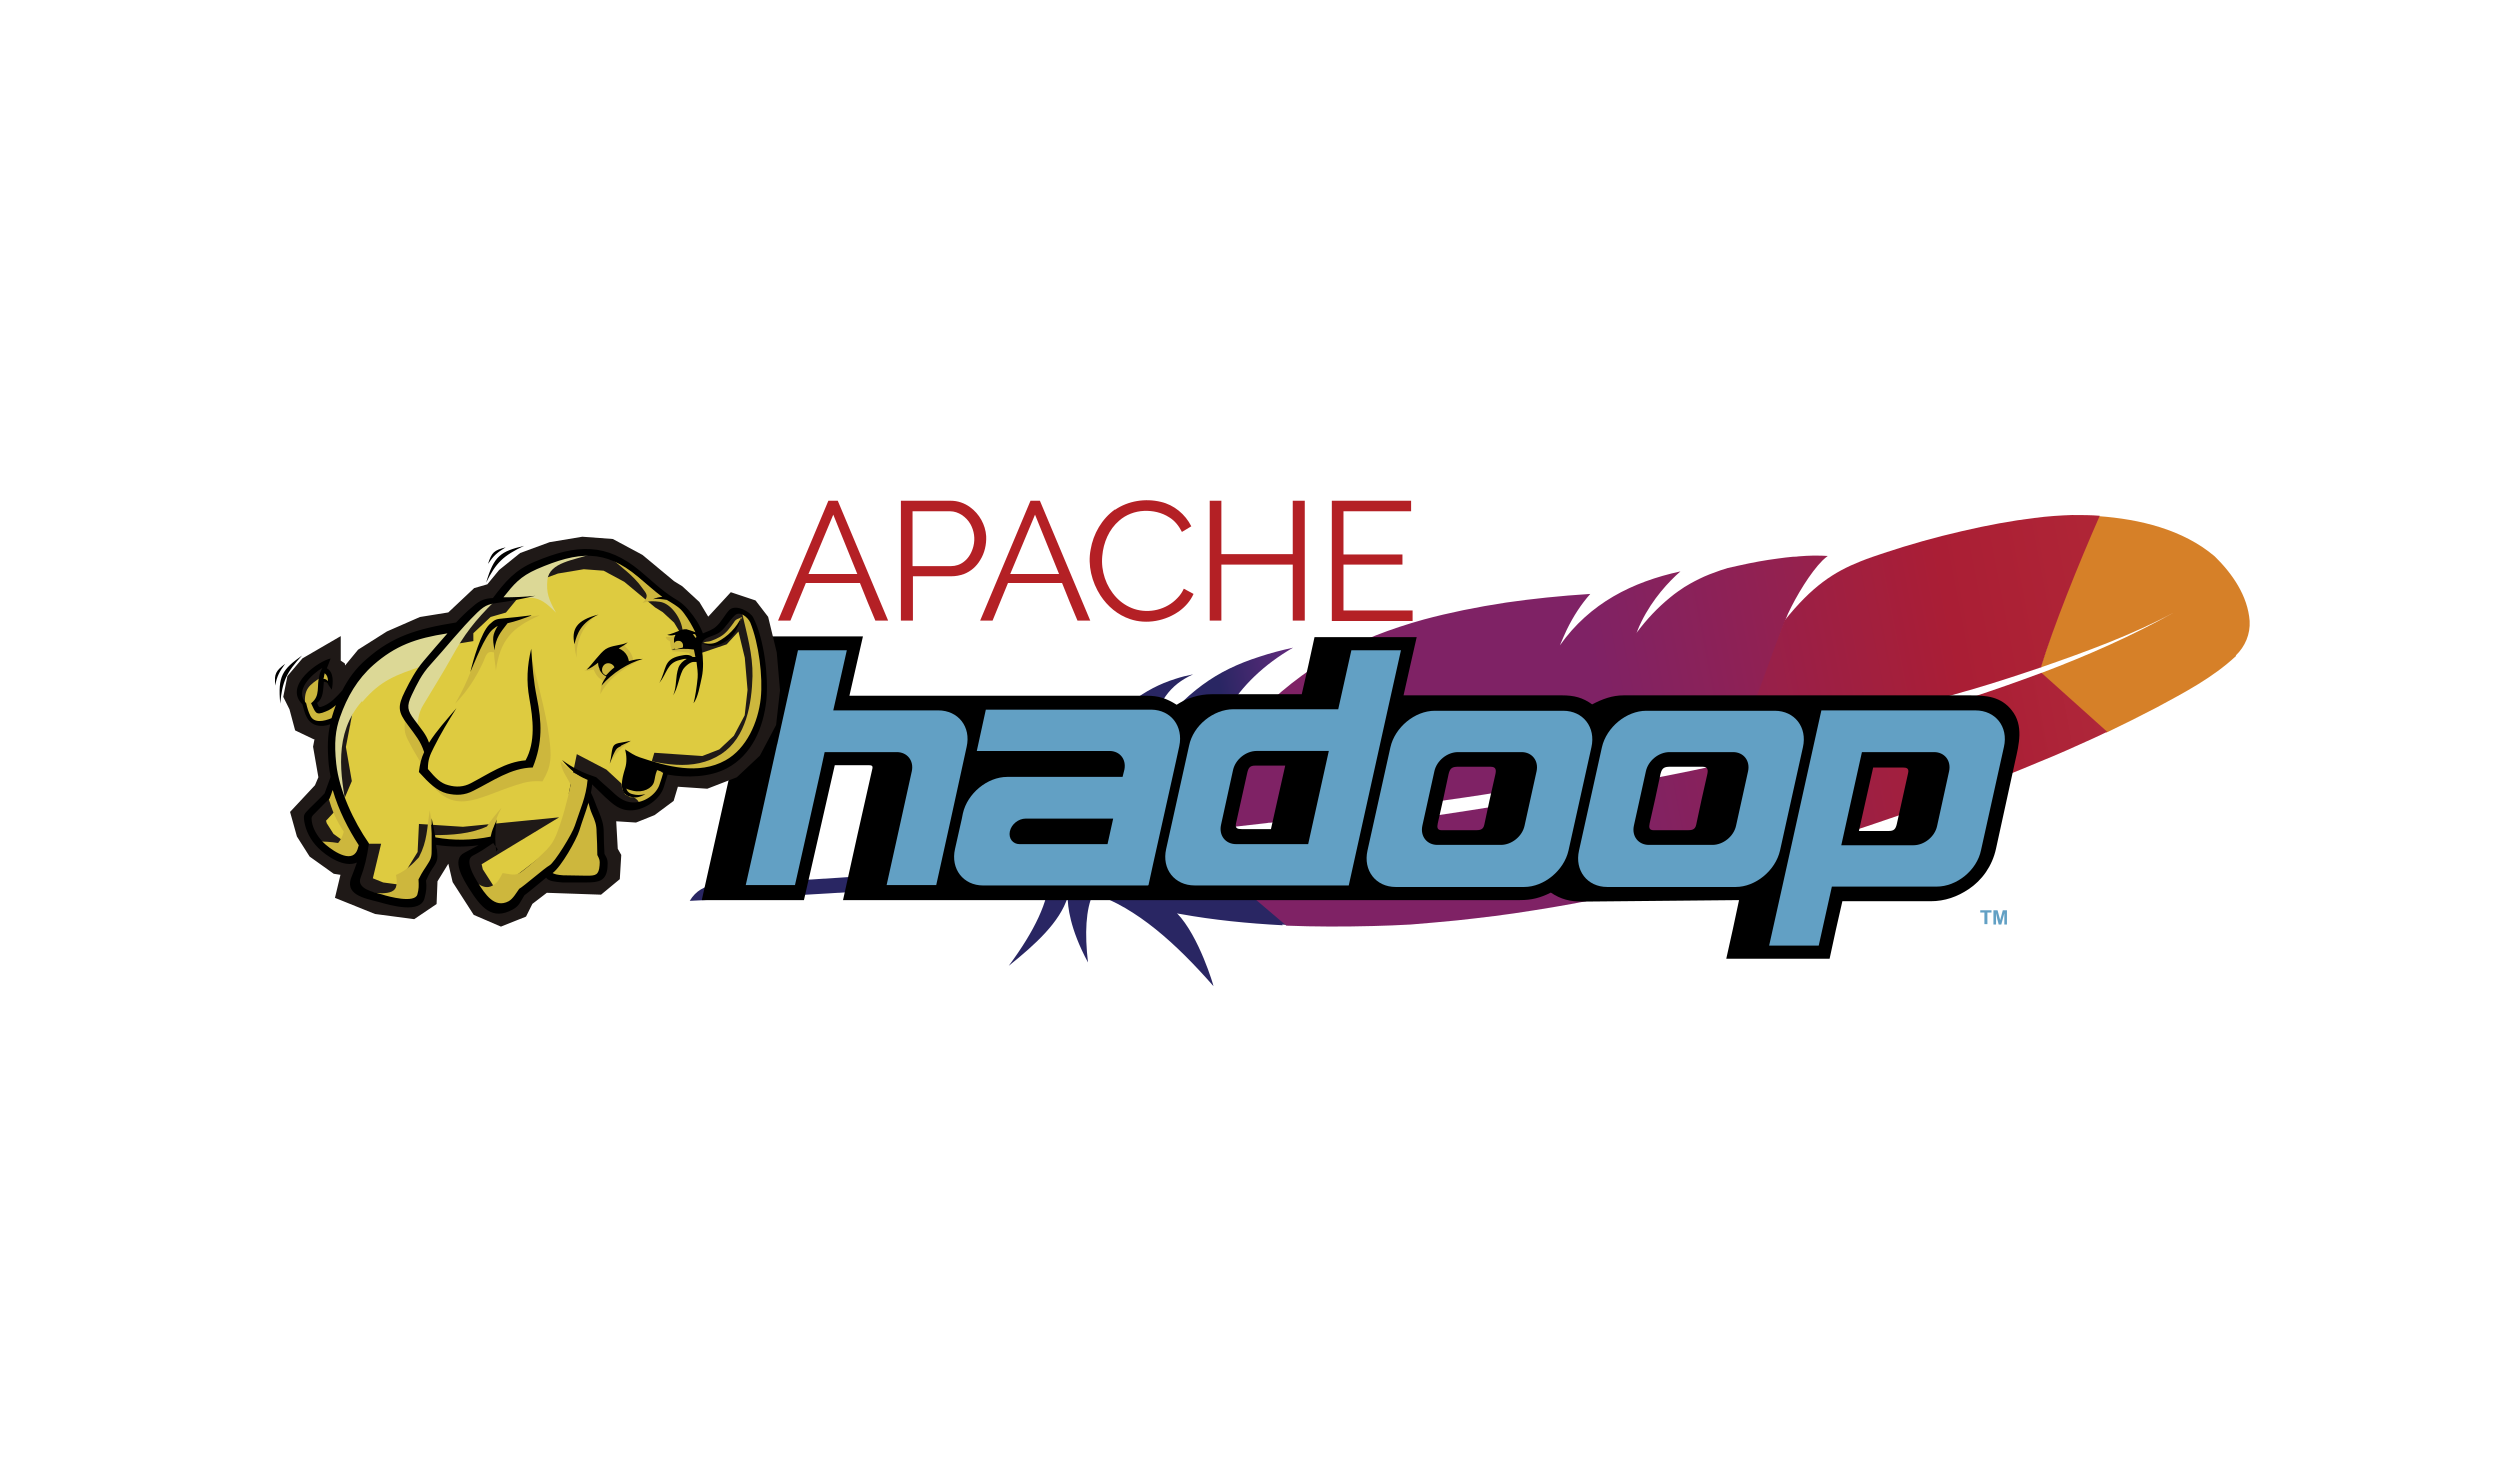
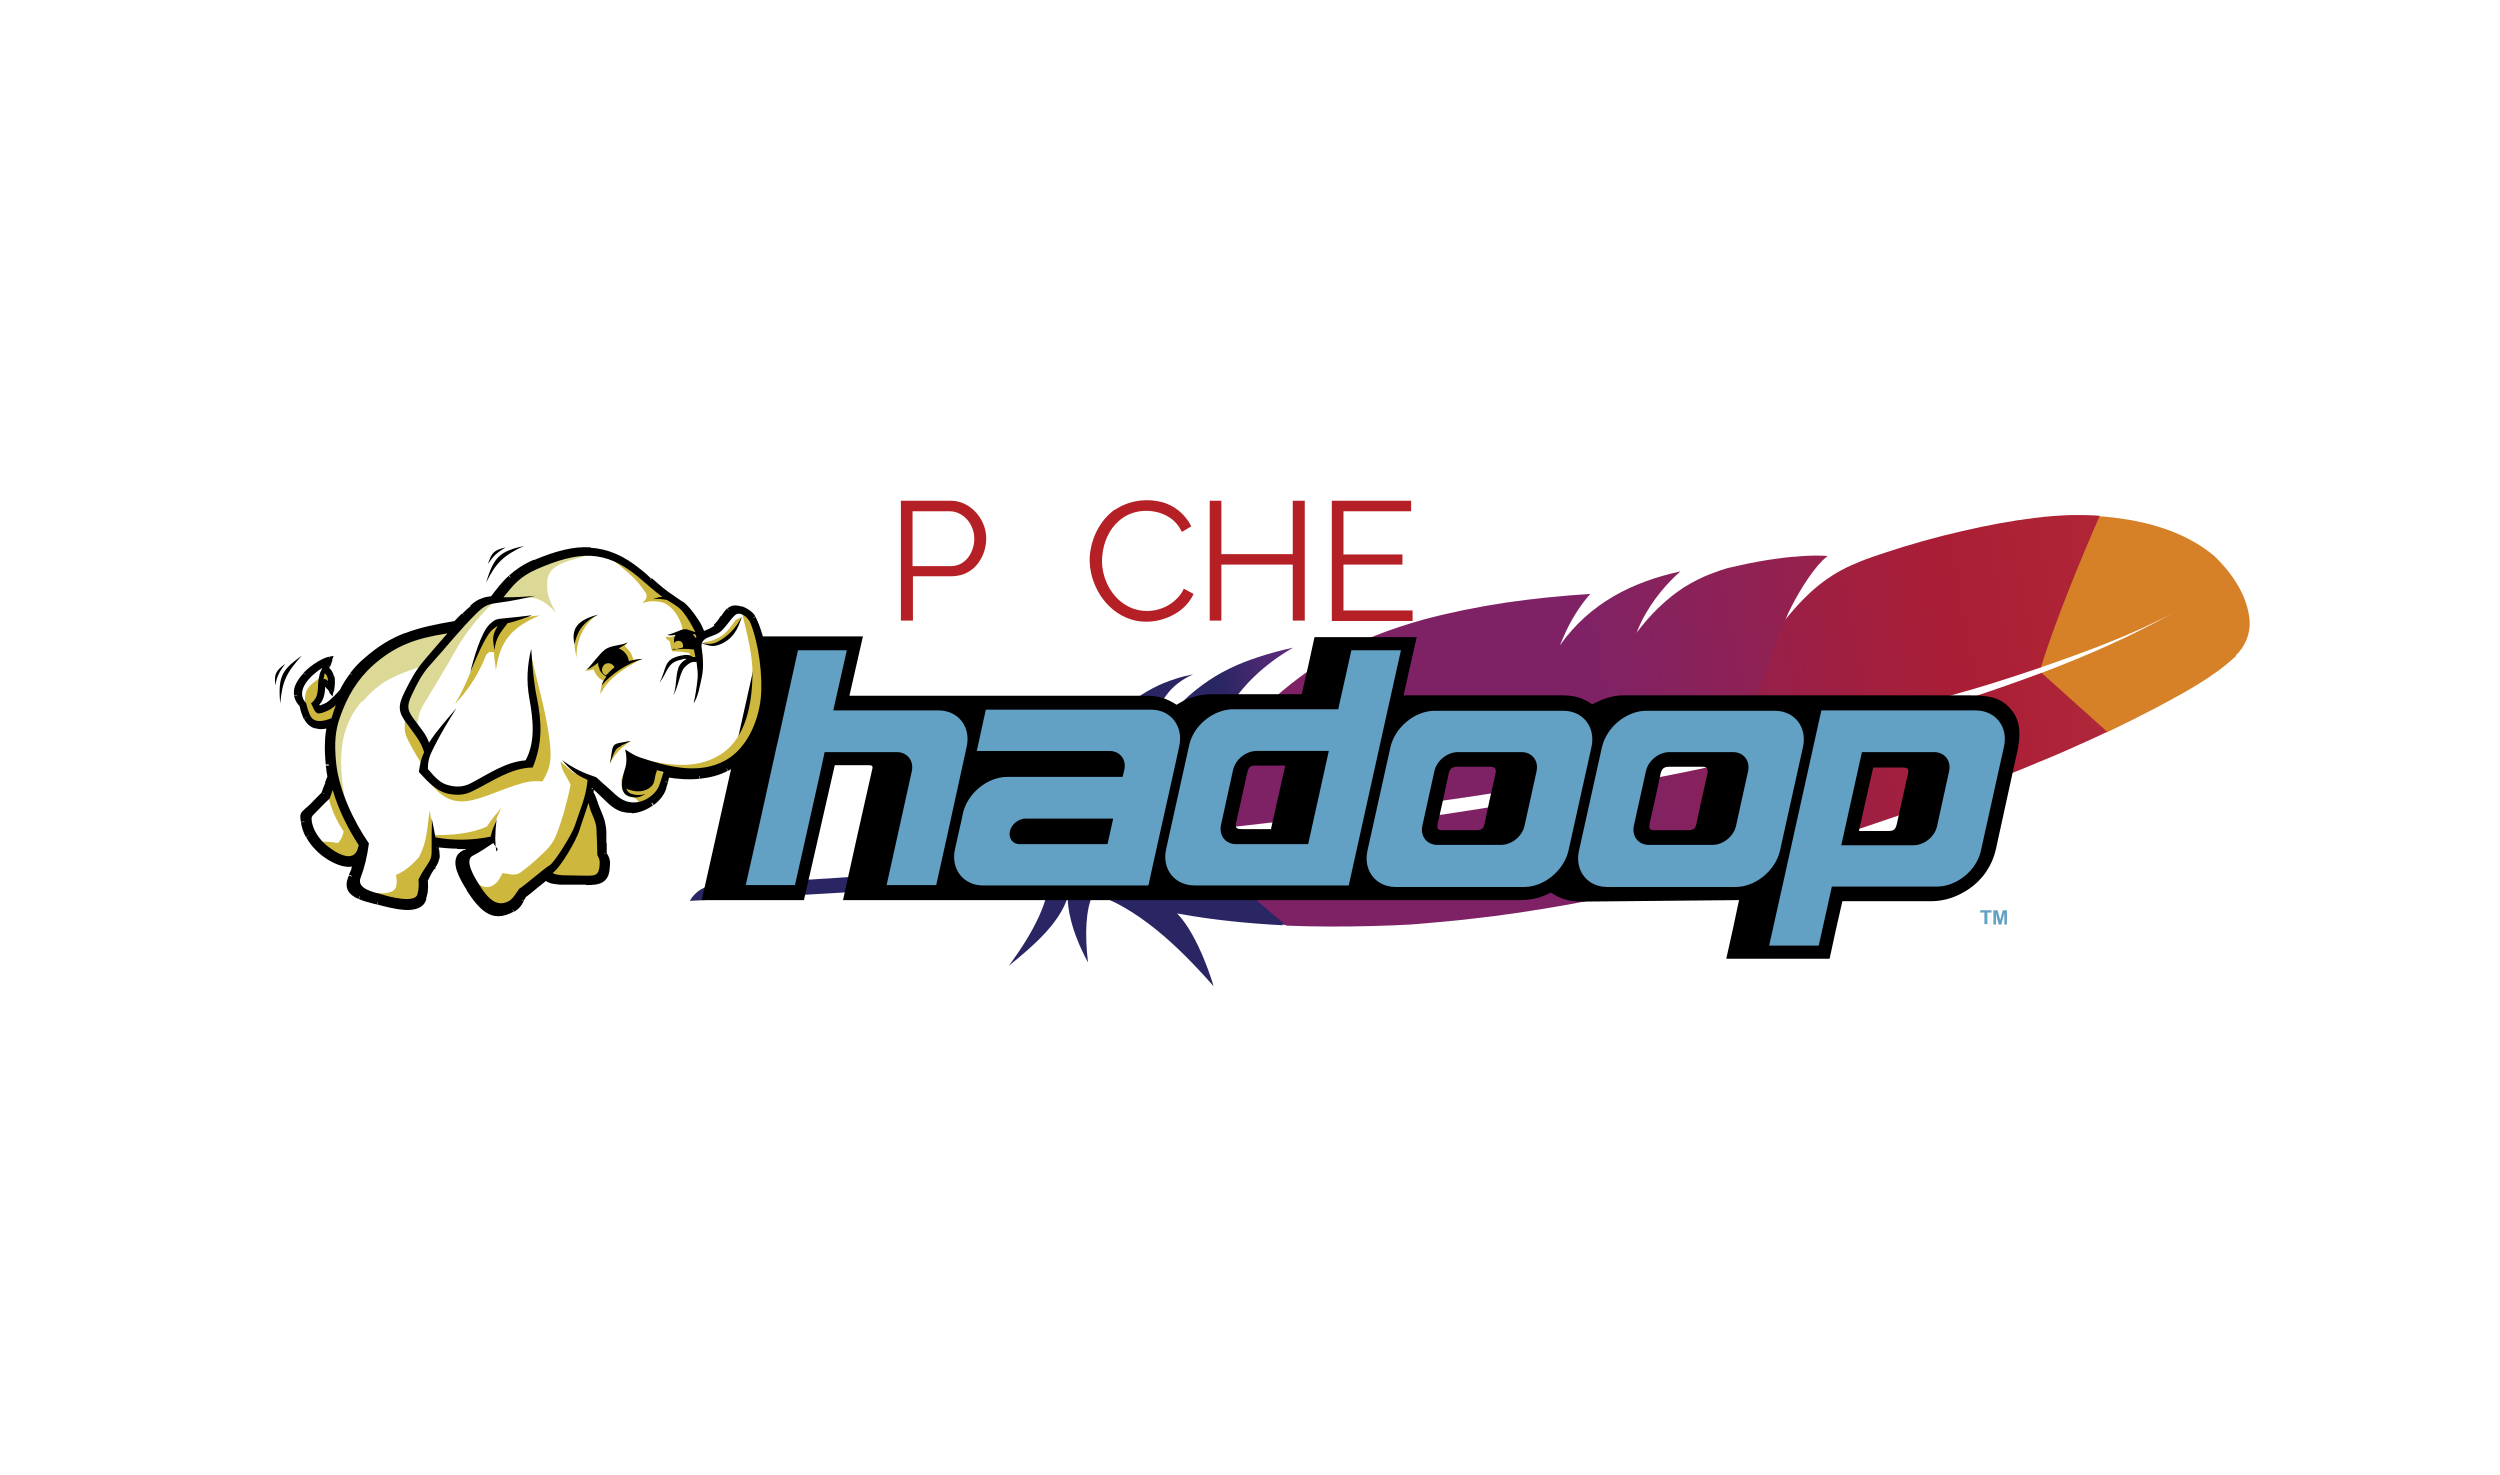
<svg xmlns="http://www.w3.org/2000/svg" width="100" height="59" viewBox="0 0 100 59" fill="none">
-   <rect width="100" height="59" fill="white" />
  <rect width="100" height="59" fill="white" />
  <g clip-path="url(#clip0_271_662)">
    <path d="M51.304 37.011C49.906 36.936 48.539 36.801 47.216 36.56C47.171 36.56 47.126 36.545 47.081 36.53C47.968 37.447 48.554 39.461 48.539 39.446C47.036 37.732 45.473 36.32 43.73 35.734C43.429 36.365 43.384 37.342 43.52 38.499C42.783 37.131 42.708 36.23 42.708 35.884C42.392 36.891 41.416 37.777 40.349 38.634C41.386 37.236 41.957 36.034 41.972 35.072C37.554 35.478 32.7 35.794 27.59 36.034C27.831 35.629 28.191 35.433 28.627 35.388C29.559 35.343 35.63 35.072 43.745 34.276C43.97 34.246 44.211 34.231 44.436 34.201C44.496 34.201 44.572 34.201 44.632 34.186C45.488 34.096 46.345 34.005 47.231 33.915C47.427 33.885 47.637 33.87 47.833 33.855L51.589 36.996C51.589 36.996 51.349 36.996 51.289 36.981L51.304 37.011Z" fill="url(#paint0_linear_271_662)" />
    <path d="M89.445 26.236C88.513 27.108 87.386 27.694 86.274 28.295C85.613 28.641 84.921 28.986 84.26 29.302C83.374 28.506 82.517 27.754 81.63 26.928C83.464 26.236 85.282 25.44 86.995 24.478C85.297 25.395 83.434 26.071 81.615 26.702C82.246 24.689 83.043 22.63 83.945 20.646C85.582 20.767 87.311 21.172 88.588 22.254C89.294 22.945 89.91 23.832 89.986 24.839C90.016 25.365 89.805 25.861 89.43 26.221L89.445 26.236Z" fill="url(#paint1_linear_271_662)" />
    <path d="M72.658 29.678C73.695 29.422 74.702 29.152 75.693 28.866C76.73 28.581 77.737 28.265 78.699 27.95C78.759 27.934 78.819 27.919 78.879 27.889C79.841 27.574 80.773 27.243 81.659 26.913L84.289 29.272C84.109 29.362 83.928 29.437 83.748 29.527C83.057 29.843 82.32 30.174 81.539 30.489C80.653 30.865 79.721 31.226 78.744 31.601C77.842 31.947 76.896 32.277 75.934 32.623C75.107 32.909 74.266 33.194 73.394 33.465C73.364 33.465 73.334 33.48 73.304 33.495C72.012 32.533 70.9 31.406 69.712 30.369C70.704 30.143 71.696 29.918 72.658 29.678Z" fill="url(#paint2_linear_271_662)" />
    <path d="M51.019 33.495C52.056 33.359 53.108 33.224 54.16 33.089C55.181 32.953 56.203 32.803 57.225 32.653C58.262 32.503 59.284 32.337 60.321 32.172C61.373 32.007 62.425 31.811 63.477 31.631C64.514 31.436 65.55 31.24 66.587 31.045C66.963 30.97 67.324 30.895 67.7 30.82C68.346 30.684 68.977 30.549 69.608 30.414C69.638 30.414 69.668 30.399 69.713 30.384L73.305 33.51C73.305 33.51 73.169 33.555 73.109 33.57C72.193 33.855 71.261 34.141 70.314 34.396C69.353 34.667 68.376 34.922 67.399 35.163C66.572 35.373 65.731 35.568 64.904 35.749C64.739 35.779 64.574 35.824 64.393 35.854C63.342 36.079 62.335 36.26 61.373 36.41C60.276 36.59 59.254 36.71 58.277 36.816C57.631 36.876 57.015 36.936 56.429 36.981C55.933 37.011 55.422 37.026 54.926 37.041C53.754 37.071 52.597 37.071 51.455 37.026C50.252 36.004 49.02 34.967 47.833 33.885C48.645 33.795 49.471 33.705 50.297 33.6C50.523 33.57 50.763 33.54 51.004 33.51L51.019 33.495Z" fill="url(#paint3_linear_271_662)" />
    <path d="M69.443 29.963C69.308 29.993 69.173 30.023 69.022 30.053C68.602 30.143 68.181 30.234 67.745 30.309C67.279 30.399 66.798 30.504 66.302 30.594C66.062 30.639 65.806 30.684 65.551 30.73C64.8 30.865 64.018 31.015 63.207 31.15C62.215 31.316 61.193 31.496 60.126 31.661C59.119 31.826 58.067 31.977 56.985 32.127C55.963 32.277 54.896 32.413 53.814 32.548C52.838 32.668 51.846 32.788 50.824 32.908C50.779 32.908 50.719 32.908 50.674 32.923C49.667 33.044 48.615 33.149 47.563 33.269C47.533 33.269 47.518 33.269 47.488 33.269L48.104 31.631C48.104 31.631 48.104 31.706 48.104 31.736C48.855 29.783 51.049 27.483 53.349 26.206C54.401 25.62 55.603 25.154 56.955 24.779C57.962 24.508 59.059 24.283 60.246 24.102C61.283 23.952 62.41 23.832 63.612 23.757C63.252 24.162 62.936 24.643 62.666 25.199C62.621 25.29 62.575 25.395 62.53 25.5C62.485 25.605 62.44 25.71 62.395 25.816C63.597 24.117 65.296 23.276 67.219 22.855C66.753 23.261 66.107 23.952 65.656 24.869C65.596 24.989 65.536 25.124 65.491 25.244C65.491 25.274 65.461 25.305 65.446 25.335C65.882 24.748 66.332 24.283 66.813 23.892C66.918 23.802 67.024 23.727 67.129 23.651C67.294 23.531 67.46 23.426 67.625 23.336C67.73 23.276 67.85 23.216 67.97 23.156C68.241 23.02 68.526 22.915 68.827 22.81C68.917 22.78 69.007 22.75 69.112 22.72C69.248 22.69 69.383 22.66 69.518 22.63C70.119 22.494 70.63 22.404 71.096 22.344C71.322 22.314 71.532 22.284 71.727 22.269C71.802 22.269 71.878 22.269 71.953 22.254C72.163 22.239 72.358 22.224 72.524 22.224C72.779 22.224 72.96 22.224 73.11 22.239C73.05 22.284 72.975 22.344 72.899 22.419C72.419 22.9 71.862 23.817 71.517 24.553C71.517 24.553 71.442 24.733 71.412 24.809C71.412 24.824 69.608 29.933 69.608 29.933C69.593 29.933 69.458 29.933 69.443 29.933V29.963Z" fill="url(#paint4_linear_271_662)" />
    <path d="M81.66 26.687C80.819 26.973 79.872 27.288 78.79 27.604C78.73 27.619 78.67 27.634 78.625 27.649C77.693 27.919 76.686 28.205 75.589 28.506C74.642 28.761 73.621 29.017 72.523 29.272C71.577 29.497 70.57 29.723 69.503 29.948L71.381 24.824C72.478 23.456 73.335 22.885 74.432 22.45C74.733 22.329 75.048 22.224 75.364 22.119C76.356 21.788 77.422 21.488 78.474 21.247C79.496 21.007 80.488 20.826 81.36 20.721C81.916 20.646 82.442 20.616 82.877 20.601C83.268 20.601 83.644 20.601 83.99 20.631C83.118 22.615 82.141 25.049 81.645 26.672L81.66 26.687Z" fill="url(#paint5_linear_271_662)" />
    <path d="M47.036 33.329C46.209 33.42 45.368 33.495 44.511 33.585H44.481C44.361 33.585 44.24 33.6 44.12 33.615C43.534 33.675 43.023 33.705 41.836 33.81C41.716 33.119 41.1 32.443 40.378 31.767C41.235 32.037 41.956 32.593 42.422 33.435C43.053 30.369 44.466 27.95 47.021 27.153C47.246 27.078 47.486 27.018 47.727 26.973C46.795 27.393 46.269 28.07 45.999 29.527C47.471 27.649 48.644 26.822 50.387 26.266C50.792 26.131 51.243 26.011 51.724 25.906C49.365 27.273 48.283 29.272 48.133 31.631V31.736L47.517 33.269C47.366 33.284 47.201 33.299 47.051 33.314L47.036 33.329Z" fill="url(#paint6_linear_271_662)" />
    <path d="M44.602 20.391C45.128 20.03 45.819 19.925 46.435 20.075C46.961 20.195 47.412 20.571 47.652 21.052C47.532 21.127 47.397 21.202 47.277 21.277C47.156 21.037 46.991 20.826 46.766 20.691C46.465 20.496 46.105 20.421 45.759 20.436C45.398 20.451 45.038 20.586 44.767 20.826C44.361 21.172 44.136 21.698 44.091 22.239C44.031 22.84 44.241 23.456 44.647 23.892C44.842 24.102 45.098 24.268 45.368 24.358C45.969 24.553 46.66 24.388 47.096 23.922C47.202 23.817 47.292 23.682 47.352 23.547C47.487 23.622 47.607 23.682 47.742 23.757C47.622 24.027 47.427 24.253 47.187 24.433C46.63 24.839 45.864 24.989 45.203 24.764C44.707 24.598 44.301 24.253 44.016 23.817C43.67 23.276 43.505 22.615 43.625 21.984C43.73 21.352 44.076 20.751 44.602 20.376V20.391Z" fill="#B42025" />
    <path d="M36.036 24.824C36.036 23.231 36.036 21.623 36.036 20.03C36.697 20.03 37.374 20.03 38.035 20.03C38.305 20.03 38.576 20.12 38.801 20.285C39.177 20.556 39.417 20.992 39.447 21.443C39.462 21.773 39.387 22.119 39.207 22.404C39.057 22.66 38.831 22.855 38.561 22.96C38.395 23.02 38.23 23.051 38.05 23.051C37.539 23.051 37.028 23.051 36.517 23.051C36.517 23.637 36.517 24.238 36.517 24.824C36.367 24.824 36.201 24.824 36.051 24.824M36.502 20.451C36.502 21.187 36.502 21.909 36.502 22.645C37.013 22.645 37.524 22.645 38.035 22.645C38.23 22.645 38.41 22.585 38.561 22.465C38.756 22.314 38.876 22.089 38.937 21.848C39.012 21.548 38.967 21.232 38.816 20.962C38.651 20.676 38.335 20.451 38.005 20.451C37.509 20.451 36.998 20.451 36.502 20.451Z" fill="#B42025" />
-     <path d="M41.205 20.03C41.34 20.03 41.461 20.03 41.596 20.03C42.272 21.623 42.933 23.231 43.61 24.824C43.444 24.824 43.264 24.824 43.099 24.824C42.888 24.328 42.678 23.817 42.483 23.321C41.761 23.321 41.04 23.321 40.319 23.321C40.108 23.817 39.913 24.328 39.703 24.824C39.537 24.824 39.372 24.824 39.206 24.824C39.883 23.231 40.544 21.623 41.22 20.03M40.409 22.96C41.055 22.96 41.701 22.96 42.362 22.96C42.047 22.164 41.716 21.383 41.401 20.586C41.07 21.383 40.739 22.164 40.409 22.96Z" fill="#B42025" />
    <path d="M48.389 20.03C48.539 20.03 48.705 20.03 48.855 20.03C48.855 20.736 48.855 21.458 48.855 22.164C49.802 22.164 50.748 22.164 51.71 22.164C51.71 21.458 51.71 20.736 51.71 20.03C51.876 20.03 52.026 20.03 52.191 20.03C52.191 21.623 52.191 23.231 52.191 24.824C52.026 24.824 51.876 24.824 51.71 24.824C51.71 24.072 51.71 23.321 51.71 22.585C50.764 22.585 49.817 22.585 48.855 22.585C48.855 23.336 48.855 24.087 48.855 24.824C48.705 24.824 48.539 24.824 48.389 24.824C48.389 23.231 48.389 21.623 48.389 20.03Z" fill="#B42025" />
    <path d="M53.273 20.03C54.325 20.03 55.377 20.03 56.444 20.03C56.444 20.165 56.444 20.316 56.444 20.451C55.542 20.451 54.641 20.451 53.739 20.451C53.739 21.022 53.739 21.608 53.739 22.179C54.52 22.179 55.302 22.179 56.098 22.179V22.585C55.317 22.585 54.535 22.585 53.739 22.585C53.739 23.201 53.739 23.802 53.739 24.418C54.656 24.418 55.587 24.418 56.504 24.418C56.504 24.553 56.504 24.704 56.504 24.839C55.422 24.839 54.355 24.839 53.273 24.839C53.273 23.246 53.273 21.638 53.273 20.045V20.03Z" fill="#B42025" />
-     <path d="M33.12 20.03C33.255 20.03 33.376 20.03 33.511 20.03C34.187 21.623 34.848 23.231 35.525 24.824C35.359 24.824 35.179 24.824 35.014 24.824C34.803 24.328 34.593 23.817 34.398 23.321C33.676 23.321 32.955 23.321 32.234 23.321C32.023 23.817 31.828 24.328 31.617 24.824C31.452 24.824 31.287 24.824 31.122 24.824C31.798 23.231 32.459 21.623 33.135 20.03M32.339 22.96C32.985 22.96 33.631 22.96 34.292 22.96C33.977 22.164 33.646 21.383 33.331 20.586C33 21.383 32.669 22.164 32.339 22.96Z" fill="#B42025" />
    <path d="M79.21 36.41C79.361 36.41 79.511 36.41 79.661 36.41C79.661 36.44 79.661 36.47 79.661 36.5C79.601 36.5 79.556 36.5 79.496 36.5C79.496 36.65 79.496 36.816 79.496 36.966C79.451 36.966 79.421 36.966 79.376 36.966C79.376 36.816 79.376 36.65 79.376 36.5C79.316 36.5 79.271 36.5 79.21 36.5C79.21 36.47 79.21 36.44 79.21 36.41Z" fill="#62A0C4" />
    <path d="M79.737 36.981C79.737 36.786 79.737 36.605 79.737 36.41C79.797 36.41 79.857 36.41 79.902 36.41C79.932 36.545 79.977 36.665 80.007 36.801C80.037 36.665 80.082 36.545 80.112 36.41C80.173 36.41 80.233 36.41 80.278 36.41C80.278 36.605 80.278 36.786 80.278 36.981C80.248 36.981 80.203 36.981 80.173 36.981C80.173 36.831 80.173 36.68 80.173 36.53C80.127 36.68 80.097 36.831 80.052 36.981C80.022 36.981 79.977 36.981 79.947 36.981C79.902 36.831 79.872 36.68 79.842 36.53C79.842 36.68 79.842 36.831 79.842 36.981C79.812 36.981 79.767 36.981 79.737 36.981Z" fill="#62A0C4" />
    <path fill-rule="evenodd" clip-rule="evenodd" d="M69.096 38.349H73.184C73.349 37.582 73.514 36.816 73.695 36.049C74.867 36.049 76.069 36.049 77.226 36.049C77.797 36.049 78.293 35.869 78.744 35.568C79.285 35.208 79.691 34.637 79.841 33.945C80.096 32.773 80.352 31.601 80.607 30.444C80.757 29.783 80.953 29.016 80.472 28.415C80.036 27.859 79.45 27.814 78.804 27.814C74.191 27.814 69.577 27.814 64.948 27.814C64.483 27.814 64.092 27.964 63.686 28.175C63.31 27.904 62.965 27.814 62.484 27.814H56.142C56.323 27.033 56.488 26.251 56.668 25.485H52.581C52.416 26.251 52.25 27.003 52.07 27.769H48.463C47.967 27.769 47.486 27.919 47.066 28.19C46.66 27.934 46.344 27.829 45.864 27.829H33.977C34.157 27.033 34.337 26.251 34.518 25.455C33.15 25.455 31.798 25.455 30.43 25.455C29.649 28.971 28.852 32.488 28.071 36.004C29.438 36.004 30.791 36.004 32.158 36.004C32.564 34.201 32.985 32.413 33.391 30.609H34.773C34.938 30.609 34.908 30.7 34.878 30.82C34.488 32.548 34.097 34.276 33.721 36.004C42.753 36.004 51.769 36.004 60.801 36.004C61.267 36.004 61.612 35.914 62.033 35.704C62.439 35.974 62.8 36.064 63.295 36.064L69.562 36.004C69.397 36.786 69.231 37.567 69.051 38.349H69.096ZM51.409 30.624H50.206C49.996 30.624 49.936 30.715 49.891 30.91C49.741 31.586 49.59 32.262 49.44 32.939C49.395 33.134 49.5 33.164 49.665 33.164H50.838C51.033 32.322 51.213 31.466 51.409 30.624ZM58.321 30.669H59.614C59.854 30.669 59.854 30.805 59.809 31C59.659 31.661 59.508 32.322 59.373 32.984C59.328 33.209 59.178 33.209 58.983 33.209H57.675C57.48 33.209 57.48 33.089 57.51 32.939C57.66 32.277 57.81 31.616 57.946 30.955C58.006 30.715 58.096 30.669 58.336 30.669H58.321ZM66.797 30.669H68.089C68.33 30.669 68.33 30.805 68.285 31C68.134 31.661 67.984 32.322 67.849 32.984C67.804 33.209 67.653 33.209 67.458 33.209H66.151C65.955 33.209 65.955 33.089 65.985 32.939C66.136 32.277 66.286 31.616 66.421 30.955C66.481 30.715 66.572 30.669 66.812 30.669H66.797ZM74.356 33.239H75.558C75.768 33.239 75.829 33.149 75.874 32.954C76.024 32.277 76.174 31.601 76.324 30.925C76.37 30.73 76.264 30.7 76.099 30.7H74.927C74.731 31.541 74.551 32.398 74.356 33.239Z" fill="black" />
    <path fill-rule="evenodd" clip-rule="evenodd" d="M57.39 28.431H62.53C63.326 28.431 63.837 29.092 63.657 29.889L62.74 34.021C62.56 34.818 61.763 35.479 60.967 35.479H55.827C55.031 35.479 54.52 34.818 54.7 34.021L55.617 29.889C55.797 29.092 56.594 28.431 57.39 28.431ZM58.322 30.084H60.862C61.282 30.084 61.553 30.43 61.463 30.85L60.982 33.029C60.892 33.45 60.471 33.796 60.035 33.796H57.495C57.075 33.796 56.804 33.45 56.894 33.029L57.375 30.85C57.465 30.43 57.886 30.084 58.322 30.084Z" fill="#62A0C4" />
    <path fill-rule="evenodd" clip-rule="evenodd" d="M54.055 26.011L53.529 28.37H49.336C48.539 28.37 47.728 29.017 47.563 29.828L46.646 33.961C46.466 34.757 46.977 35.418 47.788 35.418H53.95L55.512 28.37L56.038 26.011H54.07H54.055ZM50.268 30.038H53.153L52.327 33.765H49.441C49.02 33.765 48.75 33.42 48.84 32.999L49.321 30.805C49.411 30.384 49.832 30.038 50.268 30.038Z" fill="#62A0C4" />
    <path fill-rule="evenodd" clip-rule="evenodd" d="M31.919 26.011L31.122 29.618L31.092 29.753C31.092 29.753 31.062 29.843 31.062 29.873L30.401 32.864L29.83 35.403H31.799L32.37 32.864L32.821 30.85L32.986 30.084H35.871C36.292 30.084 36.562 30.429 36.472 30.85L36.021 32.894L35.465 35.403H37.449L38.005 32.894L38.666 29.873C38.847 29.077 38.336 28.415 37.524 28.415H33.331L33.873 26.011H31.889H31.919Z" fill="#62A0C4" />
    <path fill-rule="evenodd" clip-rule="evenodd" d="M45.91 35.419H39.327C38.531 35.419 38.02 34.757 38.2 33.961L38.471 32.759L38.516 32.533C38.696 31.737 39.493 31.076 40.289 31.076H44.903L44.978 30.775C45.053 30.369 44.797 30.054 44.407 30.039H39.072L39.433 28.386H46.06C46.841 28.401 47.337 29.047 47.172 29.843L47.051 30.399L46.901 31.076L46.12 34.577L45.94 35.404L45.91 35.419ZM40.785 33.766H44.301L44.527 32.744H41.071C41.071 32.744 41.041 32.744 41.026 32.744C40.74 32.744 40.454 32.969 40.394 33.255C40.334 33.54 40.514 33.766 40.785 33.766Z" fill="#62A0C4" />
    <path fill-rule="evenodd" clip-rule="evenodd" d="M65.851 28.431H70.99C71.787 28.431 72.297 29.092 72.117 29.889L71.201 34.021C71.02 34.818 70.224 35.479 69.427 35.479H64.288C63.491 35.479 62.98 34.818 63.161 34.021L64.077 29.889C64.258 29.092 65.054 28.431 65.851 28.431ZM66.782 30.084H69.322C69.743 30.084 70.013 30.43 69.923 30.85L69.442 33.029C69.352 33.45 68.931 33.796 68.496 33.796H65.956C65.535 33.796 65.265 33.45 65.355 33.029L65.836 30.85C65.926 30.43 66.347 30.084 66.782 30.084Z" fill="#62A0C4" />
    <path fill-rule="evenodd" clip-rule="evenodd" d="M72.749 37.823L73.275 35.464H77.468C78.264 35.464 79.076 34.817 79.241 34.006L80.158 29.873C80.338 29.077 79.827 28.416 79.016 28.416H72.855L71.292 35.464L70.766 37.823H72.734H72.749ZM76.536 33.81H73.651L74.477 30.084H77.363C77.784 30.084 78.054 30.429 77.964 30.85L77.483 33.044C77.393 33.465 76.972 33.81 76.536 33.81Z" fill="#62A0C4" />
    <path d="M13.284 31.12C13.254 31.21 13.224 31.301 13.179 31.391L12.999 31.316C13.029 31.226 13.059 31.135 13.104 31.045L13.284 31.12ZM13.194 31.391C13.149 31.526 13.104 31.661 13.044 31.782L12.863 31.706C12.909 31.571 12.954 31.436 13.014 31.316L13.194 31.391ZM13.044 31.797L13.014 31.827L12.939 31.752L13.029 31.782L13.044 31.797ZM13.014 31.827C12.909 31.932 12.803 32.037 12.698 32.142L12.563 32.007C12.668 31.902 12.773 31.797 12.878 31.691L13.014 31.827ZM12.698 32.142C12.608 32.232 12.503 32.322 12.413 32.428L12.277 32.292C12.367 32.202 12.473 32.112 12.563 32.007L12.698 32.142ZM12.413 32.428C12.413 32.428 12.352 32.488 12.337 32.503L12.202 32.353C12.202 32.353 12.262 32.292 12.277 32.292L12.413 32.428ZM12.352 32.488C12.232 32.608 12.202 32.638 12.232 32.849L12.037 32.879C11.977 32.548 12.022 32.518 12.217 32.337L12.352 32.488ZM12.232 32.864C12.262 33.044 12.322 33.224 12.413 33.389L12.232 33.48C12.127 33.284 12.067 33.089 12.037 32.894L12.232 32.864ZM12.413 33.389C12.503 33.555 12.608 33.705 12.758 33.855L12.623 33.991C12.458 33.825 12.337 33.66 12.247 33.48L12.428 33.389H12.413ZM12.758 33.855C12.939 34.036 13.254 34.276 13.57 34.396L13.495 34.577C13.149 34.441 12.818 34.201 12.623 33.991L12.758 33.855ZM13.57 34.396C13.795 34.486 14.021 34.502 14.201 34.426L14.276 34.607C14.036 34.712 13.765 34.682 13.495 34.577L13.57 34.396ZM14.201 34.426L14.396 34.336L14.336 34.547L14.246 34.517L14.201 34.426ZM14.336 34.547C14.306 34.637 14.276 34.727 14.246 34.817L14.051 34.742C14.081 34.652 14.111 34.562 14.141 34.486L14.336 34.547ZM14.246 34.817C14.216 34.907 14.186 34.997 14.141 35.073L13.96 34.982C13.991 34.907 14.036 34.817 14.066 34.742L14.261 34.817H14.246ZM14.141 35.088C13.976 35.463 14.141 35.659 14.426 35.779L14.336 35.959C13.96 35.794 13.72 35.523 13.96 35.012L14.141 35.103V35.088ZM14.426 35.779C14.607 35.854 14.817 35.914 15.012 35.959L14.967 36.154C14.757 36.094 14.531 36.049 14.351 35.959L14.441 35.779H14.426ZM14.997 35.959C14.997 35.959 15.102 35.989 15.133 35.989L15.088 36.185C15.088 36.185 14.997 36.154 14.952 36.154L14.997 35.959ZM15.148 35.989C15.388 36.049 15.794 36.17 16.169 36.2V36.395C15.764 36.365 15.343 36.245 15.102 36.185L15.148 35.989ZM16.154 36.2C16.485 36.215 16.786 36.17 16.861 35.914L17.056 35.959C16.951 36.335 16.575 36.425 16.154 36.395V36.2ZM16.861 35.914C16.891 35.779 16.921 35.674 16.921 35.569H17.116C17.116 35.704 17.086 35.809 17.041 35.959L16.846 35.914H16.861ZM16.921 35.569C16.921 35.463 16.921 35.358 16.921 35.238H17.116C17.116 35.358 17.131 35.478 17.116 35.584H16.921V35.569ZM16.921 35.238V35.193L17.026 35.238H16.921ZM16.921 35.178C17.056 34.877 17.116 34.802 17.206 34.652L17.372 34.757C17.282 34.892 17.236 34.967 17.101 35.253L16.921 35.178ZM17.221 34.667C17.221 34.667 17.236 34.637 17.267 34.607L17.432 34.712C17.432 34.712 17.402 34.757 17.387 34.772L17.221 34.667ZM17.252 34.592C17.327 34.471 17.357 34.396 17.372 34.321L17.567 34.351C17.552 34.456 17.507 34.562 17.417 34.697L17.252 34.592ZM17.387 34.336C17.387 34.261 17.387 34.156 17.372 34.006L17.567 33.975C17.582 34.141 17.597 34.246 17.582 34.351L17.387 34.321V34.336ZM17.357 34.006C17.357 34.006 17.357 33.931 17.357 33.915L17.552 33.885C17.552 33.885 17.552 33.961 17.552 33.975L17.357 34.006ZM17.357 33.9C17.357 33.9 17.357 33.855 17.357 33.795L17.552 33.765C17.552 33.765 17.552 33.825 17.552 33.87L17.357 33.9ZM17.342 33.81V33.675L17.462 33.69V33.795H17.342V33.81ZM17.447 33.69C17.732 33.735 18.003 33.75 18.288 33.75V33.946C18.003 33.946 17.717 33.915 17.417 33.885L17.447 33.69ZM18.288 33.765C18.559 33.765 18.844 33.75 19.115 33.72L19.145 33.915C18.859 33.946 18.574 33.975 18.288 33.961V33.765ZM19.115 33.705L19.175 33.885L19.13 33.795V33.69L19.115 33.705ZM19.175 33.9C19.01 33.991 18.859 34.081 18.649 34.186L18.559 34.006C18.754 33.9 18.919 33.825 19.085 33.735L19.19 33.915L19.175 33.9ZM18.649 34.171C18.649 34.171 18.619 34.186 18.604 34.201L18.514 34.021C18.514 34.021 18.544 34.006 18.559 33.991L18.649 34.171ZM18.604 34.201C18.394 34.306 18.394 34.532 18.469 34.772L18.273 34.832C18.168 34.502 18.183 34.186 18.514 34.021L18.604 34.201ZM18.469 34.772C18.559 35.042 18.739 35.328 18.844 35.508L18.679 35.614C18.559 35.433 18.378 35.133 18.273 34.832L18.469 34.772ZM18.844 35.508C19.085 35.869 19.295 36.185 19.551 36.335L19.445 36.5C19.16 36.32 18.919 36.004 18.664 35.614L18.829 35.508H18.844ZM19.551 36.335C19.791 36.485 20.077 36.5 20.452 36.29L20.543 36.47C20.092 36.711 19.746 36.696 19.445 36.5L19.551 36.335ZM20.452 36.29C20.633 36.2 20.693 36.094 20.768 35.944L20.948 36.049C20.858 36.215 20.783 36.35 20.558 36.47L20.467 36.29H20.452ZM20.768 35.944C20.768 35.944 20.828 35.824 20.888 35.749L21.053 35.854C21.053 35.854 20.978 35.974 20.948 36.034L20.768 35.929V35.944ZM20.888 35.764L20.918 35.734L20.963 35.824L20.873 35.764H20.888ZM20.918 35.719C20.918 35.719 21.219 35.478 21.474 35.283L21.594 35.433C21.339 35.644 21.084 35.854 21.008 35.899L20.918 35.719ZM21.474 35.283C21.594 35.178 21.715 35.073 21.79 35.028L21.91 35.178C21.79 35.268 21.7 35.358 21.594 35.433L21.474 35.283ZM21.775 35.028L21.85 34.967L21.91 35.042L21.835 35.103L21.775 35.028ZM21.925 35.042C21.925 35.042 22.03 35.118 22.12 35.148L22.075 35.343C21.955 35.313 21.85 35.268 21.775 35.178L21.925 35.042ZM22.105 35.148C22.211 35.178 22.331 35.178 22.496 35.193V35.388C22.316 35.388 22.18 35.358 22.06 35.343L22.105 35.148ZM22.496 35.193C22.616 35.193 23.007 35.193 23.262 35.193V35.388C23.007 35.388 22.601 35.388 22.481 35.388V35.193H22.496ZM23.262 35.193C23.338 35.193 23.413 35.193 23.443 35.193V35.388C23.443 35.388 23.338 35.388 23.262 35.388V35.193ZM23.443 35.193C23.683 35.193 23.864 35.193 23.984 35.118L24.089 35.298C23.924 35.388 23.713 35.403 23.443 35.403V35.208V35.193ZM23.999 35.118C24.119 35.057 24.179 34.922 24.194 34.697H24.39C24.375 35.028 24.269 35.193 24.089 35.298L23.984 35.118H23.999ZM24.194 34.697C24.194 34.577 24.194 34.502 24.194 34.441L24.39 34.396C24.405 34.486 24.405 34.577 24.39 34.712H24.194V34.697ZM24.194 34.441C24.194 34.441 24.149 34.321 24.089 34.216L24.269 34.126C24.345 34.246 24.375 34.321 24.39 34.411L24.194 34.456V34.441ZM24.089 34.201V34.156H24.179L24.089 34.201ZM24.074 34.156C24.074 34.006 24.074 33.87 24.074 33.72H24.269C24.269 33.855 24.269 34.006 24.269 34.141H24.074V34.156ZM24.059 33.735C24.059 33.585 24.059 33.45 24.059 33.299H24.254C24.254 33.435 24.254 33.585 24.254 33.72H24.059V33.735ZM24.044 33.299C24.044 33.149 24.029 33.029 23.999 32.909L24.194 32.864C24.224 32.999 24.254 33.134 24.254 33.299H24.059H24.044ZM23.999 32.909C23.969 32.788 23.924 32.668 23.864 32.518L24.044 32.443C24.104 32.593 24.164 32.728 24.194 32.864L23.999 32.909ZM23.864 32.518C23.819 32.413 23.788 32.307 23.743 32.217L23.924 32.142C23.954 32.232 23.999 32.337 24.044 32.443L23.864 32.518ZM23.743 32.217C23.683 32.067 23.638 31.917 23.548 31.752L23.728 31.661C23.819 31.827 23.879 31.992 23.924 32.142L23.743 32.217ZM23.548 31.752V31.691L23.638 31.706L23.548 31.752ZM23.533 31.691C23.533 31.691 23.548 31.586 23.563 31.541L23.758 31.571C23.758 31.571 23.743 31.691 23.728 31.736L23.533 31.706V31.691ZM23.563 31.526C23.563 31.526 23.563 31.436 23.578 31.361H23.773C23.773 31.361 23.773 31.481 23.758 31.541L23.563 31.511V31.526ZM23.578 31.376V31.165L23.743 31.316L23.668 31.391H23.563L23.578 31.376ZM23.743 31.301C23.849 31.391 23.939 31.496 24.044 31.586L23.909 31.736C23.803 31.646 23.713 31.541 23.608 31.451L23.743 31.301ZM24.044 31.586L24.269 31.797L24.134 31.947L23.909 31.736L24.044 31.586ZM24.254 31.797C24.42 31.947 24.555 32.082 24.72 32.187L24.615 32.353C24.435 32.247 24.284 32.097 24.119 31.932L24.254 31.782V31.797ZM24.72 32.187C24.87 32.277 25.051 32.337 25.276 32.322V32.518C25.021 32.518 24.81 32.473 24.615 32.353L24.72 32.187ZM25.276 32.322C25.517 32.322 25.787 32.202 25.997 32.052L26.118 32.217C25.862 32.398 25.562 32.518 25.276 32.533V32.337V32.322ZM26.012 32.037C26.223 31.887 26.388 31.676 26.463 31.451L26.659 31.511C26.584 31.782 26.388 32.022 26.148 32.202L26.028 32.037H26.012ZM26.448 31.466C26.478 31.391 26.493 31.316 26.523 31.241L26.719 31.301C26.689 31.376 26.674 31.451 26.644 31.526L26.448 31.466ZM26.523 31.226C26.553 31.135 26.584 31.045 26.599 30.955L26.794 31.015C26.764 31.105 26.734 31.195 26.719 31.286L26.523 31.226ZM26.599 30.955L26.629 30.865H26.719L26.704 30.985L26.614 30.955H26.599ZM26.719 30.895C27.125 30.97 27.56 31 27.981 30.955V31.15C27.56 31.195 27.095 31.165 26.674 31.09L26.704 30.895H26.719ZM27.981 30.955C28.357 30.91 28.718 30.82 29.018 30.654L29.108 30.835C28.778 31.015 28.387 31.105 27.996 31.15V30.955H27.981ZM29.018 30.654C29.469 30.414 29.814 30.053 30.055 29.633L30.235 29.738C29.98 30.189 29.604 30.579 29.123 30.835L29.033 30.654H29.018ZM30.055 29.633C30.34 29.152 30.491 28.581 30.551 27.995H30.746C30.686 28.626 30.521 29.227 30.22 29.738L30.04 29.633H30.055ZM30.551 27.995C30.596 27.514 30.566 26.867 30.476 26.236L30.671 26.206C30.776 26.852 30.806 27.529 30.746 28.025H30.551V27.995ZM30.476 26.236C30.386 25.68 30.235 25.139 30.04 24.764L30.22 24.674C30.431 25.079 30.581 25.635 30.671 26.206L30.476 26.236ZM30.04 24.749C30.04 24.749 29.995 24.689 29.965 24.658L30.1 24.508C30.1 24.508 30.19 24.598 30.22 24.658L30.04 24.749ZM29.965 24.658C29.875 24.568 29.754 24.493 29.619 24.448L29.679 24.253C29.845 24.313 29.995 24.403 30.1 24.508L29.965 24.658ZM29.619 24.448C29.499 24.403 29.379 24.388 29.289 24.448L29.198 24.268C29.334 24.193 29.514 24.208 29.694 24.268L29.634 24.463L29.619 24.448ZM29.289 24.433C29.289 24.433 29.259 24.448 29.244 24.478L29.093 24.343C29.093 24.343 29.153 24.283 29.198 24.268L29.289 24.448V24.433ZM29.229 24.478C29.153 24.568 29.078 24.658 29.003 24.764L28.838 24.658C28.913 24.538 28.988 24.433 29.078 24.343L29.229 24.478ZM29.003 24.764C28.913 24.899 28.808 25.034 28.688 25.139L28.552 24.989C28.657 24.899 28.748 24.779 28.823 24.643L28.988 24.749L29.003 24.764ZM28.703 25.154C28.552 25.29 28.372 25.35 28.222 25.425L28.146 25.244C28.297 25.184 28.447 25.124 28.582 25.019L28.718 25.169L28.703 25.154ZM28.207 25.41C28.207 25.41 28.146 25.425 28.131 25.44L28.056 25.259C28.056 25.259 28.116 25.244 28.131 25.23L28.207 25.41ZM28.131 25.44L28.041 25.485L28.011 25.395L28.101 25.365L28.146 25.455L28.131 25.44ZM28.011 25.38C27.951 25.199 27.861 25.049 27.771 24.899L27.936 24.794C28.041 24.944 28.116 25.124 28.192 25.305L28.011 25.38ZM27.771 24.899C27.681 24.749 27.575 24.613 27.455 24.478L27.605 24.343C27.726 24.493 27.831 24.628 27.936 24.794L27.771 24.899ZM27.455 24.478C27.365 24.373 27.275 24.298 27.185 24.223L27.305 24.057C27.41 24.133 27.5 24.223 27.605 24.343L27.455 24.478ZM27.185 24.223C27.095 24.148 26.989 24.087 26.869 24.012L26.974 23.847C27.095 23.922 27.2 23.997 27.305 24.072L27.185 24.238V24.223ZM26.869 24.012C26.523 23.787 26.223 23.531 25.937 23.276L26.073 23.126C26.358 23.381 26.644 23.637 26.989 23.847L26.884 24.012H26.869ZM25.922 23.276C25.802 23.171 25.667 23.05 25.532 22.945L25.652 22.795C25.787 22.9 25.922 23.02 26.043 23.141L25.907 23.291L25.922 23.276ZM25.532 22.945C24.87 22.404 24.254 22.134 23.608 22.104V21.908C24.314 21.953 24.961 22.224 25.652 22.795L25.532 22.945ZM23.608 22.089C22.962 22.044 22.256 22.224 21.429 22.585L21.354 22.404C22.211 22.044 22.932 21.848 23.623 21.893V22.089H23.608ZM21.429 22.585C21.038 22.75 20.753 22.945 20.497 23.171L20.362 23.02C20.633 22.78 20.933 22.57 21.354 22.389L21.429 22.57V22.585ZM20.497 23.171C20.242 23.411 20.032 23.682 19.776 24.012L19.611 23.892C19.866 23.561 20.077 23.276 20.347 23.035L20.482 23.186L20.497 23.171ZM19.791 24.012L19.761 24.057H19.716V23.967L19.791 24.027V24.012ZM19.716 24.042C19.581 24.042 19.46 24.072 19.34 24.117L19.265 23.937C19.4 23.877 19.536 23.862 19.701 23.847V24.042H19.716ZM19.34 24.117C19.22 24.163 19.1 24.238 18.95 24.373L18.814 24.223C18.98 24.072 19.115 23.982 19.265 23.937L19.34 24.117ZM18.965 24.373C18.844 24.478 18.739 24.583 18.634 24.689L18.499 24.538C18.604 24.433 18.724 24.328 18.844 24.223L18.98 24.373H18.965ZM18.619 24.689C18.514 24.794 18.409 24.899 18.303 25.004L18.153 24.869C18.258 24.764 18.363 24.643 18.484 24.538L18.619 24.689ZM18.303 25.004L18.243 25.034V24.929L18.303 25.004ZM18.243 25.034C17.462 25.154 16.831 25.29 16.26 25.515L16.184 25.335C16.756 25.109 17.402 24.974 18.198 24.839L18.228 25.034H18.243ZM16.275 25.515C15.719 25.725 15.223 26.026 14.712 26.477L14.577 26.326C15.102 25.861 15.614 25.545 16.2 25.32L16.275 25.5V25.515ZM14.712 26.477C14.501 26.657 14.321 26.852 14.171 27.048L14.005 26.928C14.171 26.717 14.351 26.507 14.577 26.326L14.712 26.477ZM14.171 27.063C14.021 27.273 13.885 27.484 13.765 27.709L13.585 27.619C13.705 27.378 13.84 27.153 14.005 26.943L14.171 27.063ZM13.765 27.709L13.69 27.664L13.78 27.709H13.765ZM13.75 27.724C13.63 27.844 13.525 27.98 13.404 28.085L13.269 27.934C13.389 27.829 13.495 27.709 13.6 27.589L13.75 27.724ZM13.404 28.085C13.284 28.205 13.134 28.295 12.984 28.355L12.909 28.175C13.044 28.13 13.164 28.04 13.269 27.934L13.404 28.085ZM12.969 28.355C12.833 28.4 12.773 28.43 12.713 28.4L12.788 28.22C12.788 28.22 12.818 28.205 12.909 28.175L12.984 28.355H12.969ZM12.713 28.4C12.713 28.4 12.623 28.31 12.578 28.19L12.758 28.115L12.788 28.22L12.713 28.4ZM12.578 28.19L12.548 28.115L12.608 28.07L12.668 28.145L12.578 28.175V28.19ZM12.608 28.07C12.788 27.934 12.803 27.664 12.818 27.393H13.014C12.999 27.709 12.969 28.04 12.713 28.235L12.593 28.07H12.608ZM12.818 27.393C12.818 27.393 12.818 27.318 12.818 27.303H13.014C13.014 27.303 13.014 27.378 13.014 27.409H12.818V27.393ZM12.833 27.303V27.213H12.939V27.318H12.833V27.303ZM12.939 27.213C13.104 27.213 13.179 27.333 13.254 27.469L13.089 27.574C13.044 27.499 12.984 27.424 12.924 27.424V27.228L12.939 27.213ZM13.254 27.454C13.254 27.454 13.299 27.529 13.329 27.559L13.179 27.679C13.179 27.679 13.119 27.604 13.104 27.559L13.269 27.454H13.254ZM13.344 27.649L13.299 27.859L13.164 27.694L13.239 27.634H13.329L13.344 27.649ZM13.149 27.604C13.179 27.454 13.209 27.258 13.179 27.093L13.374 27.048C13.419 27.243 13.389 27.469 13.359 27.649L13.164 27.604H13.149ZM13.164 27.093C13.134 26.988 13.089 26.898 12.999 26.852L13.089 26.672C13.239 26.747 13.314 26.883 13.359 27.048L13.164 27.093ZM12.999 26.852L12.924 26.807L12.954 26.717L13.044 26.747L12.999 26.837V26.852ZM12.954 26.732C12.954 26.732 12.984 26.642 13.014 26.582L13.194 26.657C13.194 26.657 13.164 26.747 13.134 26.807L12.954 26.732ZM13.014 26.582C13.014 26.582 13.074 26.432 13.104 26.341L13.299 26.402C13.269 26.477 13.239 26.567 13.209 26.657L13.029 26.582H13.014ZM13.179 26.266L13.344 26.236L13.284 26.402L13.194 26.372V26.266H13.179ZM13.224 26.462C13.029 26.492 12.608 26.732 12.292 27.048L12.142 26.913C12.473 26.567 12.954 26.296 13.179 26.266L13.209 26.462H13.224ZM12.292 27.063C12.187 27.183 12.082 27.303 12.022 27.439L11.841 27.348C11.917 27.198 12.022 27.048 12.142 26.928L12.292 27.063ZM12.022 27.424C11.962 27.544 11.932 27.664 11.962 27.799L11.766 27.829C11.736 27.664 11.766 27.499 11.841 27.348L12.022 27.439V27.424ZM11.962 27.799C11.977 27.904 12.037 28.025 12.157 28.13L12.022 28.28C11.872 28.145 11.796 27.995 11.766 27.844L11.962 27.814V27.799ZM12.157 28.13L12.187 28.175L12.097 28.205L12.172 28.13H12.157ZM12.172 28.175C12.202 28.28 12.217 28.37 12.247 28.445L12.052 28.506C12.022 28.43 12.007 28.325 11.977 28.22L12.172 28.175ZM12.247 28.445C12.277 28.52 12.292 28.596 12.322 28.656L12.142 28.746C12.112 28.671 12.082 28.596 12.052 28.506L12.247 28.445ZM12.337 28.656C12.413 28.806 12.518 28.896 12.653 28.941L12.593 29.137C12.413 29.077 12.262 28.956 12.157 28.746L12.337 28.656ZM12.653 28.941C12.803 28.986 12.984 28.971 13.149 28.911L13.224 29.092C13.014 29.167 12.788 29.197 12.593 29.122L12.653 28.926V28.941ZM13.149 28.896L13.329 28.821L13.284 29.001H13.194L13.164 28.881L13.149 28.896ZM13.284 29.016C13.239 29.227 13.209 29.452 13.194 29.708H12.999C12.999 29.437 13.044 29.197 13.089 28.971L13.284 29.016ZM13.194 29.708C13.194 29.963 13.194 30.249 13.224 30.579H13.029C12.999 30.249 12.984 29.963 12.999 29.693H13.194V29.708ZM13.224 30.594C13.224 30.684 13.239 30.76 13.254 30.835L13.059 30.865C13.059 30.775 13.044 30.7 13.029 30.624H13.224V30.594ZM13.254 30.835C13.254 30.91 13.284 31 13.299 31.075L13.104 31.105C13.089 31.015 13.074 30.94 13.059 30.85L13.254 30.82V30.835ZM13.284 31.075V31.135L13.179 31.105" fill="black" />
-     <path fill-rule="evenodd" clip-rule="evenodd" d="M18.288 25.094L16.981 25.305L15.779 25.831L14.757 26.477L13.78 27.664L13.239 28.25L12.713 28.445L12.578 28.1L12.818 27.739L12.878 27.243H13.044L13.224 27.409L13.179 26.898L12.984 26.762V26.567L12.518 26.838L12.097 27.334L12.007 27.784L12.187 28.145L12.352 28.761L12.698 28.926H13.059L13.404 28.701L13.179 29.873L13.404 31.166L13.149 31.767L12.322 32.653L12.473 33.194L12.863 33.81L13.6 34.336L13.991 34.396H14.426L14.156 35.523L15.163 35.929L16.41 36.094L16.831 35.809L16.861 35.058L17.342 34.276L17.372 33.645L18.529 33.72L19.596 33.615L18.529 34.261L18.709 35.028L19.385 36.08L20.047 36.365L20.573 36.155L20.783 35.734L21.88 34.892L22.09 35.073L23.819 35.133L24.164 34.847L24.194 34.351L24.074 34.141L23.999 32.803L23.428 31.646L23.533 31.135L23.879 31.316L24.855 32.217L25.336 32.248L25.862 32.037L26.388 31.646L26.644 30.79L28.192 30.895L29.123 30.534L29.875 29.828L30.416 28.806L30.551 27.604L30.431 26.206L30.13 24.959L29.829 24.568L29.424 24.433L28.703 25.215L28.041 25.44L27.47 24.493L26.899 23.967L26.584 23.772L25.336 22.735L24.329 22.194L23.323 22.119L22.151 22.314L21.129 22.69L20.422 23.261L19.866 23.937L19.295 24.102L18.288 25.049V25.094Z" fill="#DECB40" stroke="#1F1917" stroke-width="1.292" stroke-miterlimit="39.76" />
    <path fill-rule="evenodd" clip-rule="evenodd" d="M14.471 28.055C13.344 29.362 13.599 30.955 13.9 32.518C13.735 32.097 13.569 31.676 13.404 31.256L13.224 30.099C13.239 29.708 13.254 29.302 13.284 28.911C13.449 28.536 13.599 28.16 13.765 27.784C14.005 27.439 14.245 27.078 14.471 26.732C14.847 26.432 15.207 26.116 15.583 25.816C15.989 25.65 16.395 25.485 16.8 25.32C17.281 25.26 17.747 25.2 18.228 25.139C17.792 25.635 17.356 26.146 16.905 26.642C15.854 26.988 15.222 27.213 14.501 28.07" fill="#DCD896" />
    <path fill-rule="evenodd" clip-rule="evenodd" d="M19.776 24.057C18.995 24.823 18.559 25.395 18.063 26.296C17.702 26.942 17.312 27.559 16.936 28.19C16.741 28.505 16.726 28.776 16.665 29.151C16.485 28.926 16.29 28.716 16.109 28.49C16.2 28.22 16.29 27.964 16.38 27.694C16.68 27.153 16.981 26.627 17.282 26.086C17.913 25.47 18.544 24.839 19.175 24.222C19.37 24.162 19.581 24.117 19.776 24.057Z" fill="#DCD896" />
    <path fill-rule="evenodd" clip-rule="evenodd" d="M23.638 22.164C23.007 22.404 21.97 22.479 21.895 23.201C21.85 23.712 21.94 23.967 22.241 24.508C21.474 23.727 21.294 23.847 19.821 24.087C20.032 23.787 20.242 23.486 20.452 23.186C20.828 22.96 21.189 22.735 21.564 22.494C22.045 22.389 22.511 22.284 22.992 22.179C23.218 22.179 23.428 22.164 23.653 22.149" fill="#DCD896" />
    <path fill-rule="evenodd" clip-rule="evenodd" d="M25.367 31.901C25.577 32.037 25.577 32.127 25.532 32.217C25.698 32.157 25.863 32.082 26.028 32.022C26.133 31.872 26.238 31.736 26.344 31.586C26.419 31.375 26.509 31.18 26.584 30.97C26.479 30.895 26.389 30.82 26.284 30.744C25.848 30.805 25.397 30.865 24.961 30.91C24.931 31 24.901 31.09 24.856 31.18C24.856 31.3 24.871 31.436 24.886 31.556C24.931 31.631 24.976 31.706 25.006 31.781C25.066 31.811 25.142 31.841 25.202 31.887C25.247 31.887 25.307 31.887 25.352 31.887" fill="#CDB73D" />
    <path fill-rule="evenodd" clip-rule="evenodd" d="M25.246 29.633C24.585 29.828 24.585 29.873 24.39 30.534C24.645 30.113 24.84 29.903 25.246 29.633Z" fill="#CDB73D" />
    <path fill-rule="evenodd" clip-rule="evenodd" d="M29.665 24.688C29.544 24.748 29.424 24.764 29.364 24.884C29.199 25.109 29.063 25.32 28.808 25.47C28.673 25.545 28.538 25.605 28.402 25.65C28.282 25.68 28.222 25.65 28.117 25.725C28.177 25.725 28.237 25.74 28.297 25.755H28.688C28.853 25.65 29.003 25.56 29.169 25.455C29.259 25.35 29.364 25.259 29.454 25.154C29.529 24.989 29.604 24.839 29.695 24.673" fill="#CDB73D" />
    <path fill-rule="evenodd" clip-rule="evenodd" d="M19.085 26.176C18.829 26.898 18.589 27.499 18.198 28.16C18.709 27.619 19.01 27.153 19.31 26.522C19.43 26.282 19.445 25.996 19.761 26.101C19.761 26.342 19.821 26.582 19.836 26.823C20.002 25.605 20.482 25.094 21.595 24.613C21.279 24.659 20.963 24.689 20.648 24.734C20.347 24.794 20.062 24.869 19.761 24.929C19.611 25.14 19.476 25.35 19.325 25.56C19.25 25.756 19.16 25.966 19.085 26.161" fill="#CDB73D" />
    <path fill-rule="evenodd" clip-rule="evenodd" d="M21.235 26.146C21.475 27.273 21.821 28.37 21.971 29.512C22.061 30.264 22.076 30.625 21.7 31.256C21.295 31.226 21.039 31.271 20.633 31.406C19.055 31.917 18.139 32.683 17.087 31.15C17.433 31.316 17.763 31.466 18.109 31.631L18.83 31.481C19.251 31.226 19.687 30.985 20.108 30.73C20.438 30.669 20.769 30.594 21.114 30.534C21.22 30.084 21.325 29.633 21.445 29.182C21.37 28.581 21.28 27.98 21.204 27.393C21.204 27.108 21.189 26.823 21.174 26.552C21.189 26.417 21.22 26.282 21.235 26.146Z" fill="#CDB73D" />
    <path fill-rule="evenodd" clip-rule="evenodd" d="M23.954 33.134C23.819 34.051 24.255 34.547 24.074 34.802C24.029 34.877 23.954 34.997 23.879 35.027C23.608 35.148 23.218 34.997 23.188 35.072H22.271C22.151 35.027 22.03 34.967 21.91 34.922C22.105 34.697 22.286 34.486 22.481 34.261C22.662 33.855 22.842 33.465 23.037 33.059C23.157 32.653 23.278 32.247 23.383 31.842H23.563C23.698 32.262 23.834 32.698 23.954 33.119" fill="#CDB73D" />
    <path fill-rule="evenodd" clip-rule="evenodd" d="M22.42 30.474C22.495 30.895 22.631 30.985 22.826 31.391C22.691 32.052 22.48 32.834 22.24 33.42C22.135 33.66 22.045 33.795 21.864 33.991C21.549 34.306 21.233 34.592 20.872 34.862C20.617 35.058 20.437 34.968 20.106 34.922C19.971 35.163 19.926 35.298 19.685 35.434C19.295 35.629 18.964 35.208 18.648 34.968C18.859 35.313 19.084 35.644 19.295 35.989C19.445 36.125 19.595 36.275 19.745 36.41C19.866 36.425 20.001 36.455 20.121 36.47C20.286 36.365 20.467 36.26 20.632 36.155C20.722 35.989 20.812 35.809 20.903 35.644C21.098 35.509 21.278 35.358 21.474 35.223C21.699 35.028 21.939 34.832 22.165 34.637C22.315 34.427 22.45 34.216 22.601 34.021C22.736 33.78 22.871 33.525 22.991 33.285C23.157 32.774 23.337 32.263 23.502 31.767C23.502 31.571 23.532 31.376 23.547 31.181C23.337 31.09 23.127 30.985 22.916 30.895C22.766 30.745 22.586 30.625 22.435 30.474" fill="#CDB73D" />
    <path fill-rule="evenodd" clip-rule="evenodd" d="M17.357 33.405C18.064 33.405 18.815 33.359 19.476 33.059C19.656 32.788 19.837 32.563 20.062 32.308C19.852 32.698 19.792 32.909 19.732 33.359C19.656 33.465 19.596 33.57 19.521 33.675C18.98 33.675 18.454 33.705 17.913 33.72C17.733 33.705 17.568 33.675 17.387 33.66C17.372 33.645 17.342 33.615 17.327 33.6C17.327 33.54 17.327 33.465 17.327 33.405" fill="#CDB73D" />
    <path fill-rule="evenodd" clip-rule="evenodd" d="M17.252 32.909C17.237 32.743 17.222 32.578 17.192 32.413C17.071 33.149 17.101 33.63 16.756 34.291C16.5 34.577 16.2 34.847 15.839 34.998C15.869 35.178 15.884 35.283 15.854 35.418C15.794 35.899 14.847 35.689 14.457 35.659C15.088 35.824 15.704 35.974 16.335 36.14C16.47 36.08 16.62 36.02 16.756 35.974C16.801 35.704 16.846 35.433 16.891 35.163C17.026 34.922 17.162 34.667 17.282 34.426C17.312 34.276 17.327 34.126 17.357 33.976C17.312 33.63 17.267 33.269 17.237 32.924" fill="#CDB73D" />
    <path fill-rule="evenodd" clip-rule="evenodd" d="M16.199 28.776C16.184 29.137 16.154 29.287 16.32 29.603C16.515 30.008 16.77 30.384 16.981 30.775C17.011 30.504 17.026 30.249 17.056 29.978C16.77 29.573 16.485 29.182 16.214 28.776" fill="#CDB73D" />
    <path fill-rule="evenodd" clip-rule="evenodd" d="M13.3 31.466C13.239 31.601 13.179 31.721 13.119 31.857C13.284 32.428 13.435 32.788 13.75 33.269C13.69 33.465 13.66 33.555 13.525 33.72C13.239 33.675 12.999 33.66 12.713 33.66C13.029 33.9 13.345 34.156 13.66 34.396C13.81 34.366 13.976 34.336 14.126 34.306C14.276 34.156 14.442 33.991 14.592 33.84C14.366 33.495 14.156 33.149 13.931 32.803C13.72 32.353 13.51 31.902 13.3 31.451" fill="#CDB73D" />
    <path fill-rule="evenodd" clip-rule="evenodd" d="M29.68 24.508C29.875 25.365 30.116 26.176 30.1 27.048C30.07 28.13 29.86 29.497 28.853 30.159C27.726 30.895 26.404 30.549 25.171 30.234C25.682 30.444 26.178 30.655 26.674 30.85C27.14 30.88 27.621 30.895 28.087 30.925C28.402 30.835 28.733 30.73 29.049 30.64C29.304 30.429 29.544 30.219 29.8 30.023C29.995 29.633 30.176 29.227 30.371 28.836C30.446 28.385 30.506 27.92 30.581 27.469C30.521 27.018 30.461 26.582 30.416 26.131C30.311 25.695 30.206 25.245 30.1 24.809C29.965 24.704 29.83 24.613 29.68 24.508Z" fill="#CDB73D" />
    <path fill-rule="evenodd" clip-rule="evenodd" d="M12.863 27.078C12.352 27.409 12.157 27.559 12.202 28.175C12.247 28.355 12.307 28.551 12.352 28.731C12.428 28.776 12.503 28.821 12.563 28.881C12.653 28.912 12.743 28.942 12.833 28.972C12.998 28.927 13.149 28.896 13.314 28.851C13.404 28.596 13.479 28.34 13.57 28.085C13.344 28.19 13.104 28.31 12.878 28.416H12.713C12.653 28.325 12.593 28.235 12.533 28.145C12.608 28.04 12.683 27.935 12.743 27.829C12.788 27.634 12.818 27.424 12.863 27.228C12.908 27.228 12.954 27.259 13.014 27.273C13.074 27.319 13.134 27.364 13.194 27.409C13.194 27.304 13.179 27.198 13.164 27.093C13.119 27.018 13.089 26.958 13.044 26.883C12.998 26.853 12.969 26.808 12.923 26.778C12.893 26.883 12.878 26.973 12.848 27.078" fill="#CDB73D" />
    <path fill-rule="evenodd" clip-rule="evenodd" d="M24.33 22.224C24.781 22.645 25.337 23.005 25.698 23.531C25.833 23.727 25.998 23.832 25.698 24.117C26.013 24.027 26.133 24.042 26.389 24.072C26.855 24.132 27.276 24.779 27.305 25.244C27.305 25.29 27.185 25.395 26.825 25.485C26.825 25.485 26.629 25.455 26.629 25.485C26.659 25.59 26.72 25.605 26.795 25.65C26.81 25.755 26.825 25.936 26.9 26.056C27.125 26.056 27.336 26.071 27.561 26.116C27.636 26.236 27.621 26.357 27.621 26.477C27.711 26.477 27.786 26.447 27.877 26.432C27.846 26.236 27.831 26.041 27.802 25.846C27.877 25.725 27.952 25.59 28.027 25.47C27.922 25.229 27.817 24.974 27.696 24.733C27.486 24.538 27.276 24.343 27.08 24.147C27.065 24.147 27.035 24.147 27.02 24.147C26.795 23.997 26.554 23.862 26.329 23.712C25.953 23.396 25.562 23.096 25.187 22.78C24.901 22.6 24.616 22.404 24.345 22.224" fill="#CDB73D" />
    <path fill-rule="evenodd" clip-rule="evenodd" d="M25.096 25.695C25.096 25.695 25.036 25.8 24.991 25.846C25.186 26.026 25.276 26.146 25.336 26.402C25.126 26.507 24.916 26.612 24.69 26.717C24.51 26.898 24.329 27.063 24.149 27.243C23.909 27.108 23.849 27.018 23.743 26.777C23.608 26.807 23.488 26.852 23.368 26.807C23.443 26.807 23.488 26.792 23.548 26.747C23.668 26.627 23.773 26.507 23.894 26.387C24.104 26.236 24.299 26.086 24.51 25.921C24.645 25.876 24.78 25.831 24.916 25.785C24.961 25.77 25.051 25.71 25.096 25.695Z" fill="#CDB73D" />
    <path fill-rule="evenodd" clip-rule="evenodd" d="M25.697 26.342C25.02 26.703 24.359 27.078 24.014 27.769C24.014 26.883 24.9 26.492 25.697 26.342Z" fill="#CDB73D" />
    <path fill-rule="evenodd" clip-rule="evenodd" d="M23.879 24.598C23.368 24.944 23.022 25.635 23.067 26.311C22.902 25.726 22.962 25.169 23.473 24.764C23.563 24.719 23.639 24.674 23.729 24.643C23.789 24.628 23.834 24.613 23.894 24.598" fill="#CDB73D" />
    <path fill-rule="evenodd" clip-rule="evenodd" d="M24.84 29.828C24.945 29.768 25.141 29.693 25.231 29.633C25.126 29.648 24.93 29.693 24.825 29.708C24.54 29.753 24.51 29.828 24.465 30.113C24.45 30.249 24.419 30.414 24.389 30.549C24.45 30.399 24.51 30.219 24.585 30.083C24.66 29.933 24.69 29.918 24.84 29.843V29.828ZM19.52 22.555C19.746 22.224 19.881 22.104 20.227 21.893C19.761 22.014 19.671 22.089 19.52 22.555ZM19.445 23.306C19.836 22.509 20.137 22.224 20.963 21.833C20.031 22.059 19.761 22.224 19.445 23.306ZM11 27.424C11.09 27.033 11.165 26.883 11.406 26.552C11.03 26.837 10.97 26.943 11 27.424ZM19.851 34.066C19.851 33.975 19.821 33.87 19.821 33.78C19.806 33.6 19.806 33.465 19.821 33.284C19.821 33.119 19.851 32.939 19.866 32.773C19.821 32.939 19.716 33.119 19.671 33.284C19.656 33.359 19.641 33.404 19.626 33.465C18.889 33.615 18.153 33.63 17.417 33.495C17.372 33.224 17.311 32.939 17.266 32.728C17.266 32.954 17.266 33.585 17.266 33.946C17.266 34.216 17.266 34.321 17.116 34.547C16.981 34.772 16.921 34.817 16.74 35.178C16.755 35.418 16.755 35.569 16.695 35.779C16.59 36.139 15.553 35.869 15.283 35.779C14.952 35.689 14.246 35.553 14.426 35.103C14.576 34.712 14.682 34.291 14.757 33.735C14.141 32.849 13.57 31.631 13.449 30.549C13.359 29.708 13.419 29.197 13.6 28.686C13.885 27.874 14.291 27.168 14.937 26.597C15.809 25.831 16.62 25.53 17.898 25.335C17.597 25.68 17.281 26.041 16.951 26.432C16.62 26.822 16.41 27.228 16.199 27.649C15.899 28.25 15.914 28.475 16.305 28.986C16.635 29.437 16.816 29.633 16.966 30.083C16.846 30.339 16.8 30.549 16.755 30.88C17.161 31.331 17.477 31.631 17.867 31.736C18.258 31.827 18.589 31.812 18.934 31.631C19.716 31.241 20.437 30.715 21.309 30.7C21.715 29.708 21.669 28.866 21.474 27.904C21.339 27.243 21.294 26.627 21.249 25.951C21.083 26.642 21.053 27.258 21.174 27.934C21.324 28.761 21.429 29.678 21.023 30.414C20.227 30.474 19.551 30.955 18.829 31.331C18.544 31.481 18.243 31.496 17.928 31.406C17.627 31.331 17.432 31.135 17.116 30.76C17.116 30.384 17.191 30.219 17.357 29.888C17.627 29.347 17.928 28.851 18.258 28.325C17.852 28.806 17.477 29.212 17.161 29.708C17.041 29.362 16.861 29.182 16.575 28.791C16.29 28.415 16.259 28.25 16.47 27.799C16.68 27.363 16.861 26.973 17.221 26.582C17.837 25.906 18.409 25.169 19.085 24.508C19.46 24.148 19.596 24.163 20.092 24.087C20.527 24.027 20.963 23.937 21.414 23.832C20.978 23.877 20.557 23.892 20.137 23.892C20.557 23.366 20.798 23.066 21.474 22.765C23.142 22.044 24.194 21.968 25.517 23.066C25.862 23.351 26.148 23.622 26.493 23.877C26.373 23.877 26.268 23.907 26.118 23.967C26.298 23.937 26.493 23.967 26.674 23.997C26.719 24.027 26.779 24.057 26.824 24.087C27.064 24.238 27.2 24.313 27.365 24.538C27.545 24.779 27.68 25.019 27.816 25.29C27.726 25.259 27.666 25.23 27.605 25.215C27.56 25.199 27.515 25.184 27.455 25.169C27.35 25.169 27.245 25.184 27.17 25.23C27.034 25.29 26.824 25.365 26.689 25.395C26.764 25.425 26.914 25.425 26.989 25.395C26.989 25.395 27.004 25.395 27.019 25.395C26.989 25.455 26.959 25.515 26.959 25.59C26.959 25.68 26.959 25.77 27.004 25.846C27.004 25.846 27.034 25.906 27.049 25.921C26.989 25.951 26.914 25.966 26.854 25.996C27.17 25.951 27.44 25.936 27.756 25.981C27.771 26.071 27.801 26.176 27.816 26.281C27.771 26.281 27.741 26.281 27.71 26.281C27.56 26.161 27.41 26.191 27.185 26.236C26.523 26.387 26.674 26.762 26.373 27.318C26.689 26.928 26.674 26.522 27.185 26.402C27.305 26.372 27.38 26.341 27.47 26.357C27.32 26.432 27.2 26.552 27.14 26.702C27.004 27.108 27.079 27.439 26.929 27.814C27.125 27.484 27.14 27.153 27.305 26.807C27.365 26.687 27.59 26.477 27.741 26.477C27.786 26.477 27.816 26.477 27.861 26.477C27.891 26.702 27.921 26.928 27.906 27.108C27.876 27.439 27.801 27.934 27.741 28.13C27.921 27.904 27.996 27.424 28.071 27.093C28.146 26.747 28.131 26.326 28.071 25.951C27.981 25.44 28.507 25.515 28.808 25.275C29.033 25.094 29.183 24.809 29.394 24.613C29.604 24.418 29.92 24.703 30.01 24.899C30.355 25.74 30.521 27.078 30.43 27.934C30.325 28.896 29.86 29.948 29.018 30.414C27.936 31.015 26.659 30.654 25.592 30.294C25.366 30.219 25.201 30.098 25.006 29.978C25.066 30.219 25.081 30.489 25.006 30.73C24.885 31.12 24.705 31.767 25.231 31.872C25.426 31.917 25.532 31.917 25.817 31.767C25.592 31.812 25.471 31.812 25.306 31.767C25.156 31.736 25.081 31.646 25.051 31.541C25.096 31.571 25.186 31.601 25.321 31.631C25.712 31.721 26.088 31.541 26.163 31.271C26.208 31.105 26.193 31.03 26.283 30.805C26.358 30.835 26.448 30.85 26.538 30.88C26.493 31.045 26.448 31.195 26.388 31.361C26.268 31.767 25.772 32.112 25.336 32.097C24.93 32.097 24.675 31.842 24.404 31.586C24.209 31.421 24.029 31.256 23.849 31.09C23.352 30.925 22.947 30.745 22.481 30.399C22.811 30.79 23.037 31 23.503 31.195C23.443 31.887 23.202 32.383 22.992 33.029C22.902 33.329 22.18 34.517 21.97 34.622C21.82 34.697 20.933 35.463 20.768 35.553C20.648 35.719 20.527 35.944 20.347 36.049C19.776 36.35 19.4 35.764 19.1 35.283C18.965 35.057 18.574 34.411 18.904 34.231C19.22 34.066 19.4 33.946 19.731 33.72C19.776 33.81 19.866 33.9 19.911 33.975L19.851 34.066ZM21.85 35.103C21.564 35.343 21.068 35.749 20.978 35.809C20.813 36.064 20.783 36.23 20.512 36.38C19.686 36.831 19.25 36.305 18.769 35.553C18.544 35.193 18.033 34.381 18.574 34.111C18.799 33.991 18.965 33.9 19.145 33.81C18.589 33.885 18.033 33.885 17.447 33.795C17.447 33.87 17.462 33.931 17.477 33.991C17.507 34.306 17.522 34.396 17.357 34.652C17.236 34.832 17.191 34.892 17.041 35.223C17.071 35.493 17.056 35.644 16.981 35.929C16.816 36.56 15.628 36.215 15.148 36.079C14.561 35.929 13.735 35.779 14.081 35.028C14.156 34.847 14.216 34.667 14.276 34.502C13.765 34.727 13.059 34.246 12.728 33.915C12.412 33.6 12.232 33.224 12.172 32.864C12.127 32.563 12.172 32.563 12.382 32.337C12.578 32.142 12.788 31.947 12.983 31.736C13.059 31.511 13.149 31.301 13.224 31.075C13.194 30.91 13.164 30.745 13.149 30.579C13.089 29.903 13.104 29.422 13.209 28.971C12.848 29.107 12.443 29.047 12.262 28.671C12.187 28.536 12.157 28.385 12.097 28.175C11.315 27.409 12.788 26.417 13.224 26.341C13.179 26.477 13.119 26.612 13.074 26.732C13.359 26.883 13.329 27.318 13.269 27.589C13.164 27.454 13.104 27.288 12.954 27.273C12.923 27.589 12.938 27.934 12.683 28.115C12.758 28.31 12.758 28.31 12.954 28.235C13.239 28.115 13.464 27.874 13.69 27.619C13.93 27.153 14.231 26.732 14.652 26.372C15.688 25.455 16.665 25.154 18.243 24.899C18.454 24.674 18.664 24.463 18.904 24.268C19.22 23.982 19.43 23.937 19.716 23.922C20.212 23.261 20.602 22.795 21.399 22.464C23.082 21.758 24.254 21.713 25.607 22.84C26.058 23.216 26.433 23.591 26.929 23.907C27.185 24.057 27.35 24.178 27.545 24.403C27.786 24.689 27.981 24.974 28.116 25.335C28.297 25.259 28.492 25.199 28.642 25.064C28.853 24.884 28.988 24.598 29.168 24.403C29.424 24.148 30.01 24.463 30.13 24.703C30.566 25.545 30.746 27.078 30.656 27.995C30.536 29.122 30.07 30.204 29.078 30.73C28.402 31.09 27.485 31.12 26.704 30.985C26.659 31.15 26.599 31.316 26.553 31.481C26.403 31.977 25.802 32.383 25.291 32.413C24.795 32.443 24.525 32.172 24.194 31.872C24.029 31.706 23.849 31.541 23.683 31.376C23.683 31.481 23.653 31.601 23.638 31.706C23.773 31.977 23.833 32.202 23.954 32.473C24.074 32.773 24.149 32.969 24.149 33.299C24.149 33.585 24.164 33.87 24.179 34.156C24.314 34.381 24.314 34.441 24.299 34.697C24.254 35.238 23.954 35.298 23.458 35.298C23.292 35.298 22.661 35.298 22.496 35.298C22.18 35.268 21.97 35.253 21.85 35.118V35.103ZM23.533 32.127C23.428 32.488 23.292 32.833 23.172 33.224C23.052 33.6 22.451 34.667 22.105 34.922C22.18 34.967 22.301 34.997 22.526 35.012C22.691 35.012 23.323 35.028 23.473 35.028C23.818 35.028 23.954 35.012 23.984 34.607C23.999 34.411 23.984 34.381 23.893 34.201C23.893 33.9 23.878 33.6 23.863 33.284C23.863 32.999 23.803 32.833 23.683 32.563C23.608 32.398 23.578 32.247 23.533 32.097V32.127ZM12.938 27.153C13.014 27.153 13.059 27.183 13.119 27.243C13.119 27.093 13.074 26.988 12.983 26.928C12.983 26.958 12.983 26.973 12.969 27.003C12.969 27.048 12.954 27.093 12.938 27.153ZM13.434 28.205C13.374 28.355 13.329 28.506 13.284 28.656C13.284 28.686 13.269 28.701 13.254 28.731C12.954 28.851 12.563 28.941 12.412 28.626C12.337 28.475 12.292 28.325 12.247 28.13C11.751 27.619 12.488 26.958 12.893 26.717C12.833 26.837 12.788 26.928 12.773 27.033C12.653 27.454 12.833 27.829 12.443 28.13C12.623 28.491 12.608 28.641 13.029 28.46C13.194 28.4 13.314 28.31 13.434 28.205ZM13.314 31.616C13.54 32.398 13.93 33.164 14.351 33.81C14.321 33.915 14.291 34.036 14.231 34.111C13.93 34.517 13.149 33.915 12.923 33.69C12.683 33.434 12.518 33.149 12.473 32.864C12.443 32.668 12.473 32.653 12.608 32.518C12.803 32.322 12.983 32.127 13.179 31.947C13.224 31.842 13.269 31.721 13.299 31.616H13.314ZM27.71 25.365C27.71 25.365 27.786 25.455 27.816 25.515C27.816 25.515 27.846 25.485 27.861 25.485C27.846 25.44 27.831 25.41 27.801 25.365C27.771 25.365 27.741 25.365 27.71 25.365ZM23.984 26.762C23.939 26.672 23.924 26.597 23.924 26.507C23.773 26.627 23.623 26.732 23.458 26.792C23.683 26.582 23.999 26.116 24.224 25.966C24.48 25.8 24.825 25.831 25.111 25.695C25.006 25.785 24.885 25.861 24.75 25.936C24.9 25.996 25.021 26.101 25.096 26.251C25.126 26.311 25.141 26.387 25.156 26.447C25.351 26.387 25.547 26.357 25.712 26.357C25.126 26.522 24.495 26.913 24.059 27.424C24.104 27.288 24.179 27.168 24.254 27.063C24.134 27.003 24.044 26.913 23.984 26.792V26.762ZM21.249 24.628C20.918 24.749 20.633 24.854 20.302 24.929C20.016 25.305 19.836 25.5 19.776 26.011C19.701 25.515 19.686 25.41 19.911 25.034C19.851 25.064 19.791 25.109 19.701 25.184C19.385 25.455 18.98 26.507 18.814 26.883C18.919 26.432 19.235 25.305 19.581 24.974C19.806 24.764 19.851 24.764 20.152 24.734C20.512 24.703 20.888 24.658 21.249 24.613V24.628ZM28.041 25.725C28.312 25.756 28.462 25.785 28.687 25.68C29.123 25.455 29.454 25.109 29.664 24.674C29.529 25.184 29.273 25.62 28.732 25.8C28.462 25.891 28.297 25.8 28.026 25.725H28.041ZM22.977 25.77C23.082 25.335 23.247 24.899 23.939 24.583C23.037 24.809 22.857 25.184 22.977 25.77ZM11.21 28.145C11.285 27.258 11.466 26.883 12.082 26.221C11.3 26.777 11.105 27.033 11.21 28.145Z" fill="black" />
    <path fill-rule="evenodd" clip-rule="evenodd" d="M24.104 26.898C24.044 26.777 24.104 26.612 24.224 26.552C24.345 26.492 24.51 26.552 24.57 26.672V26.702C24.45 26.792 24.345 26.898 24.239 27.018C24.179 26.988 24.119 26.943 24.089 26.883" fill="#CDB73D" />
    <path fill-rule="evenodd" clip-rule="evenodd" d="M26.944 25.8C26.944 25.695 27.049 25.62 27.154 25.635C27.259 25.635 27.335 25.74 27.32 25.846C27.32 25.861 27.32 25.891 27.305 25.906C27.214 25.921 27.109 25.951 27.019 25.981C26.974 25.936 26.944 25.861 26.944 25.8Z" fill="#CDB73D" />
  </g>
  <defs>
    <linearGradient id="paint0_linear_271_662" x1="51.424" y1="38.613" x2="81.388" y2="32.859" gradientUnits="userSpaceOnUse">
      <stop stop-color="#292663" />
      <stop offset="0.1" stop-color="#692C80" />
      <stop offset="0.79" stop-color="#822369" />
      <stop offset="0.95" stop-color="#AF1F2E" />
    </linearGradient>
    <linearGradient id="paint1_linear_271_662" x1="103.041" y1="27.869" x2="109.24" y2="16.989" gradientUnits="userSpaceOnUse">
      <stop stop-color="#D68028" />
      <stop offset="0.31" stop-color="#D78027" />
      <stop offset="0.84" stop-color="#C97929" />
    </linearGradient>
    <linearGradient id="paint2_linear_271_662" x1="44.115" y1="40.267" x2="101.128" y2="29.319" gradientUnits="userSpaceOnUse">
      <stop offset="0.32" stop-color="#7F2265" />
      <stop offset="0.63" stop-color="#AA1E35" />
      <stop offset="0.75" stop-color="#B12B3C" />
      <stop offset="1" stop-color="#C97929" />
    </linearGradient>
    <linearGradient id="paint3_linear_271_662" x1="47.417" y1="40.184" x2="104.43" y2="29.236" gradientUnits="userSpaceOnUse">
      <stop offset="0.32" stop-color="#7F2265" />
      <stop offset="0.63" stop-color="#AA1E35" />
      <stop offset="0.75" stop-color="#B22037" />
      <stop offset="1" stop-color="#C97929" />
    </linearGradient>
    <linearGradient id="paint4_linear_271_662" x1="46.284" y1="34.281" x2="103.297" y2="23.333" gradientUnits="userSpaceOnUse">
      <stop offset="0.32" stop-color="#7F2265" />
      <stop offset="0.63" stop-color="#AC2036" />
      <stop offset="0.75" stop-color="#AF2334" />
      <stop offset="1" stop-color="#C97929" />
    </linearGradient>
    <linearGradient id="paint5_linear_271_662" x1="42.803" y1="35.249" x2="99.816" y2="24.301" gradientUnits="userSpaceOnUse">
      <stop offset="0.32" stop-color="#7F2265" />
      <stop offset="0.63" stop-color="#AA1E35" />
      <stop offset="0.75" stop-color="#B02636" />
      <stop offset="1" stop-color="#C97929" />
    </linearGradient>
    <linearGradient id="paint6_linear_271_662" x1="49.893" y1="33.226" x2="83.872" y2="26.701" gradientUnits="userSpaceOnUse">
      <stop stop-color="#292663" />
      <stop offset="0.1" stop-color="#682B7F" />
      <stop offset="0.79" stop-color="#822369" />
      <stop offset="0.95" stop-color="#AF1F2E" />
    </linearGradient>
    <clipPath id="clip0_271_662">
      <rect width="79" height="19.446" fill="white" transform="translate(11 20)" />
    </clipPath>
  </defs>
</svg>